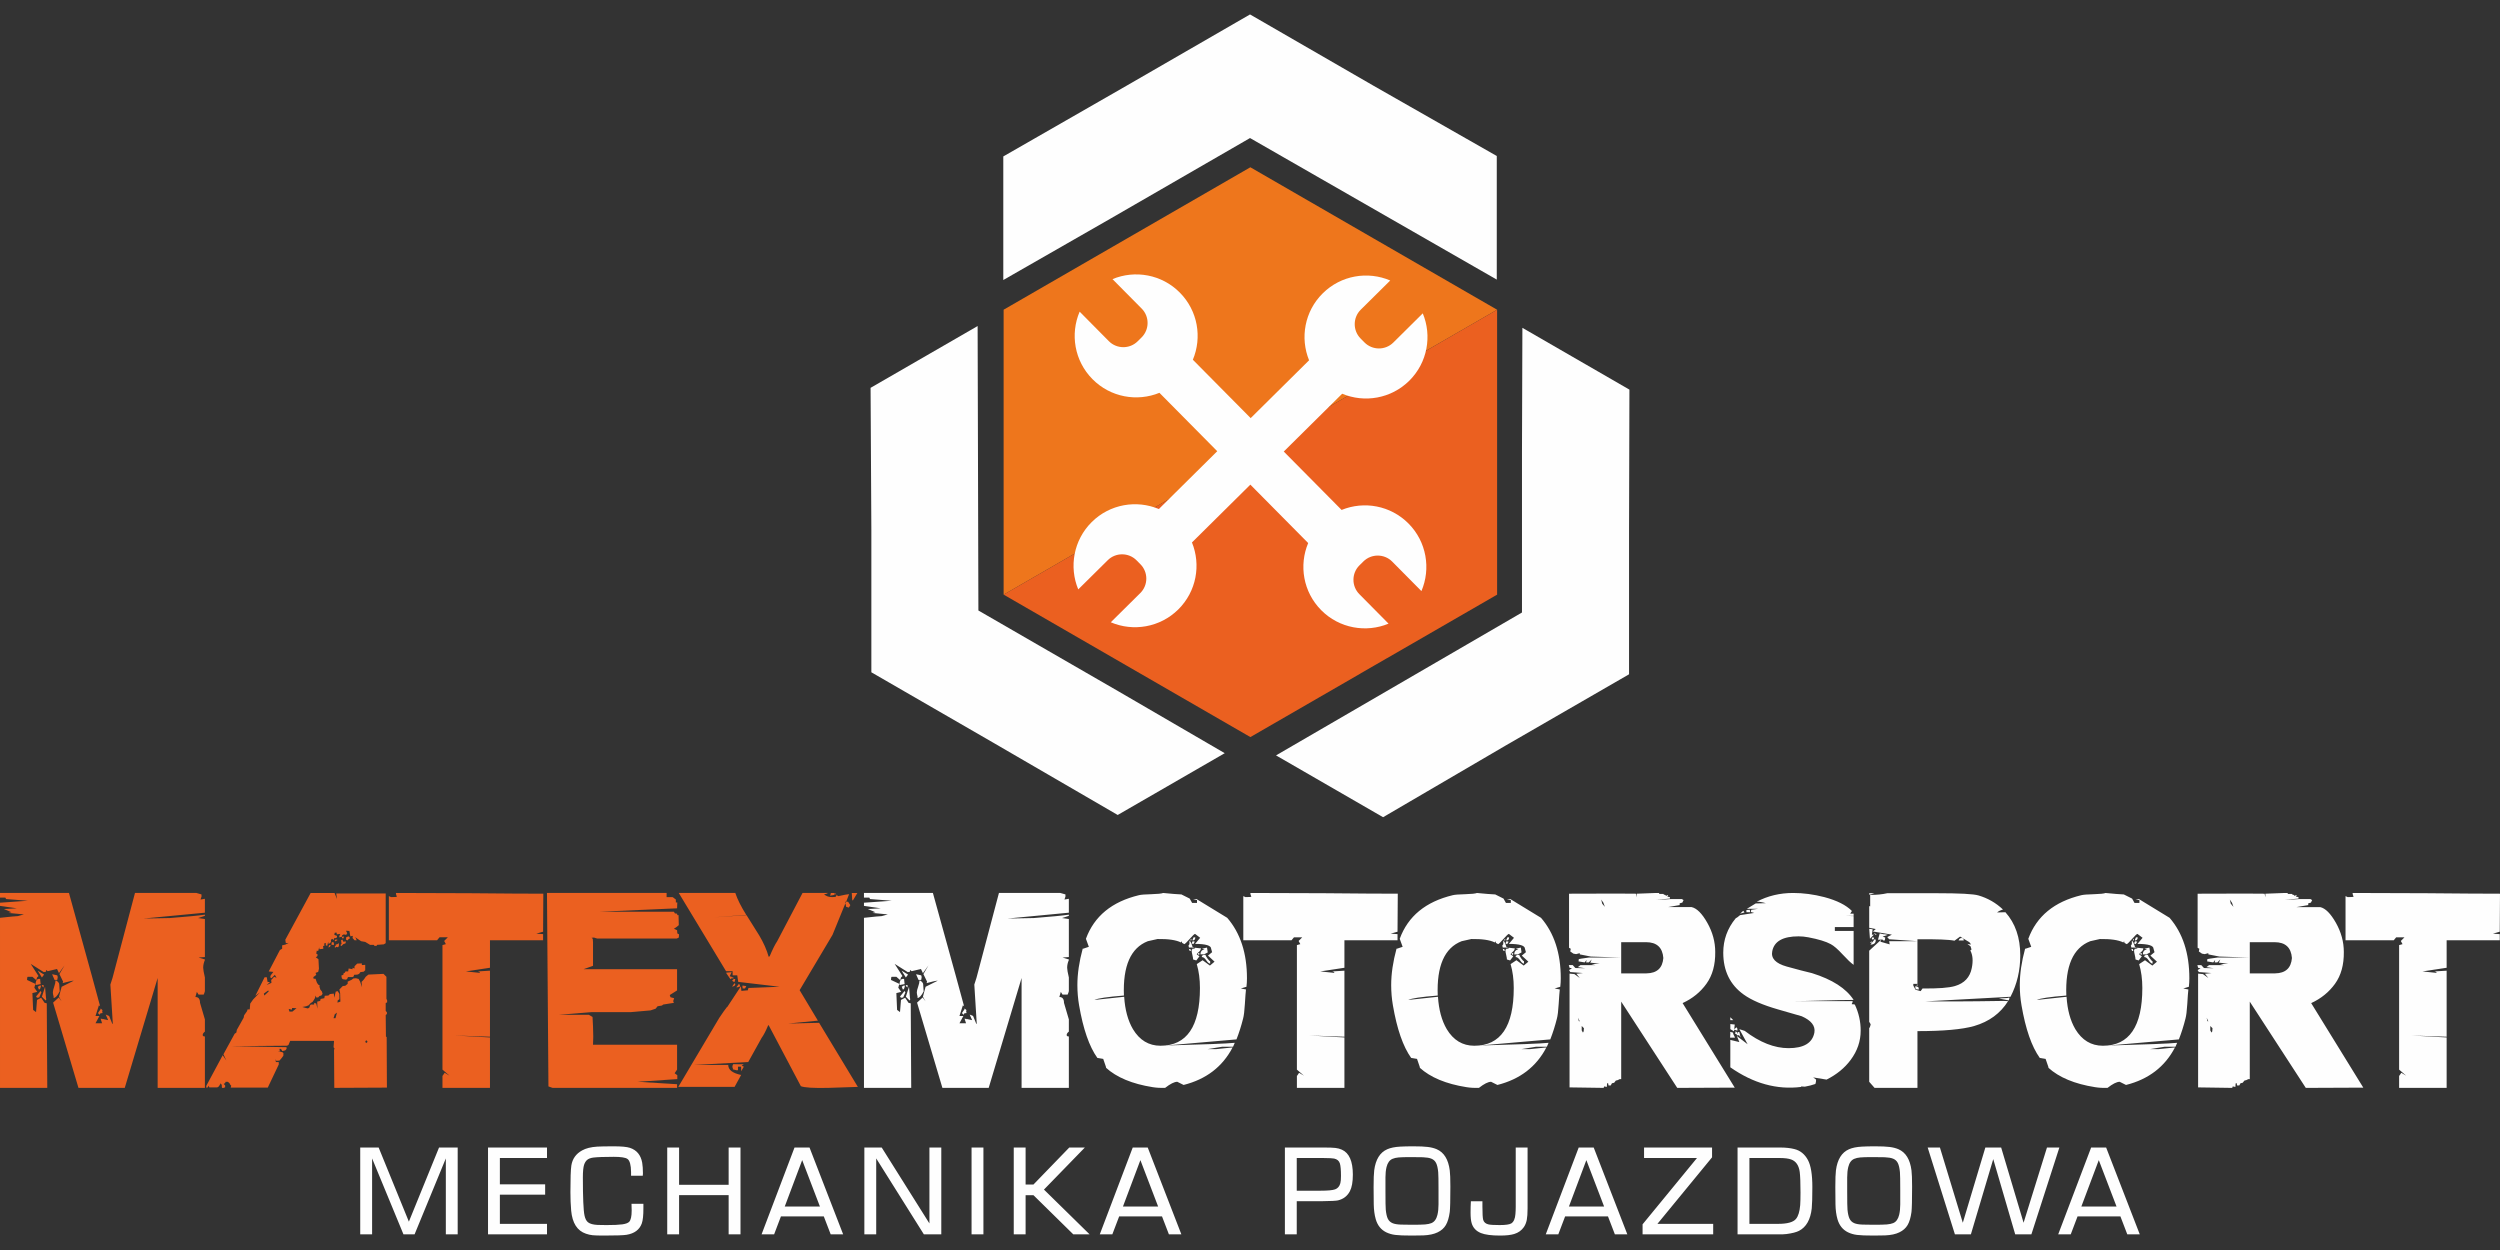
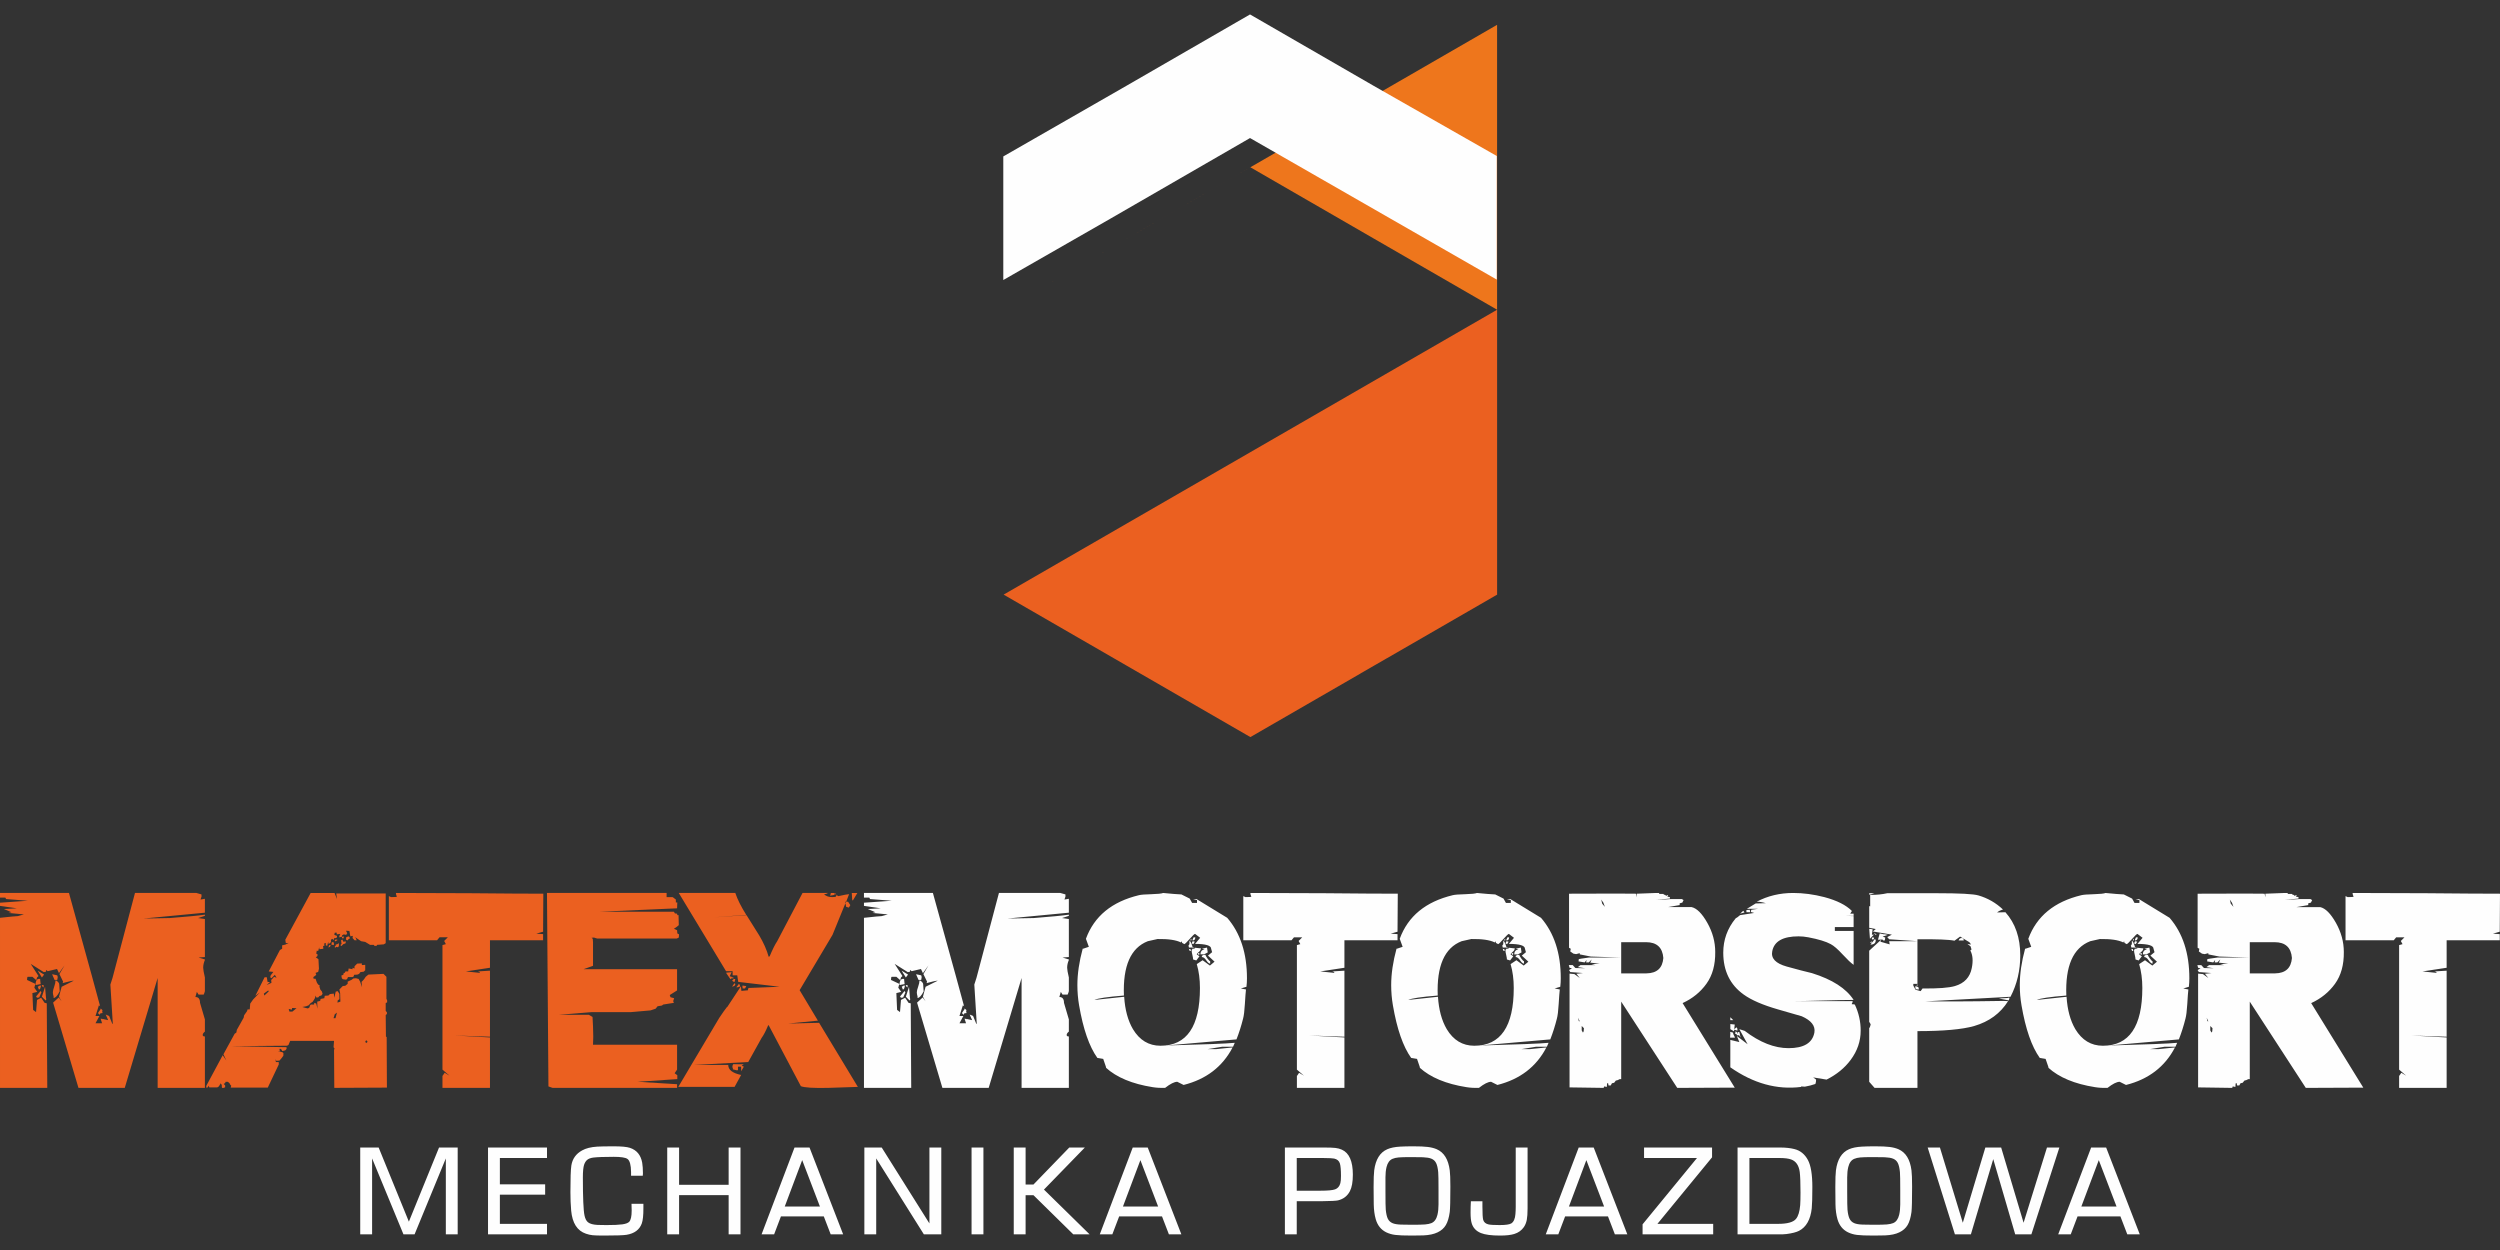
<svg xmlns="http://www.w3.org/2000/svg" xml:space="preserve" width="1200px" height="600px" style="shape-rendering:geometricPrecision; text-rendering:geometricPrecision; image-rendering:optimizeQuality; fill-rule:evenodd; clip-rule:evenodd" viewBox="0 0 1200 600">
  <rect x="0" y="0" width="1200" height="600" fill="#333333" stroke="none" />
  <defs>
    <style type="text/css">       .fil5 {fill:#FEFEFE}    .fil2 {fill:#FEFEFE}    .fil3 {fill:#EE761C}    .fil4 {fill:#EB6020}    .fil0 {fill:#FEFEFE;fill-rule:nonzero}    .fil1 {fill:#EB6020;fill-rule:nonzero}     </style>
  </defs>
  <g id="Warstwa_x0020_1">
    <g id="_1754492991632">
      <path class="fil0" d="M513.05 431.42l-2.11 0.36 0.47 -1.41 0 -1.05 -2.45 -0.7 -29.47 0 -10.77 40.7c-0.07,0.15 -0.42,1.24 -1.05,3.27l1.17 18.83 -0.23 0 -1.52 -3.74 -1.64 -0.7 1.17 2.69 -2.69 -0.59 0 0.35 -0.12 -0.35 -0.82 -0.12 0.71 2.22 -3.16 0 1.87 -3.5 -1.87 0 1.64 -5.15 0.58 0.47c-0.23,-0.94 -1.56,-5.81 -3.98,-14.62l-10.99 -39.76 -33.09 0 0 2.22 2.57 0 0.35 0.7 10.41 0.82 -13.33 0.94 0 1.52 8.06 1.17 -6.19 0.35 3.62 1.52 -1.4 0.35 7.37 0.7 -2.93 0.82c-0.7,0 -3.55,0.27 -8.53,0.82l0 81.63 22.68 0 -0.23 -40.58 -1.05 -0.24 -1.64 -2.45 -1.99 1.05 -0.47 5.85 -1.4 -1.06 -0.35 -8.07 2.34 -0.58 -1.41 -1.99 0.47 -1.87 -3.97 -1.87c0,-0.94 0.11,-1.44 0.35,-1.52l2.22 0 1.87 1.64 0.35 -1.29 0.7 -0.7 -3.74 -5.85 6.32 3.98 1.05 -0.24 0 -0.82 0.82 0.59 4.44 -1.05 0.94 1.99 2.69 -3.75 -2.46 4.21 1.76 3.63 -0.24 0.7c2.81,-0.78 4.6,-1.17 5.38,-1.17l-5.85 2.92 -1.28 4.8 1.28 2.22 -1.4 -1.87 -2.69 2.46 12.16 40.93 22.22 0 15.79 -52.75 0 52.75 22.69 0 0 -24.68c-0.7,0 -1.05,-0.23 -1.05,-0.7 0,-0.55 0.35,-1.09 1.05,-1.64l0 -5.84 -2.34 -7.96c0,-1.87 -0.74,-2.8 -2.22,-2.8l0.7 -2.46 0.82 1.29 2.45 0c0.24,-0.47 0.43,-1.02 0.59,-1.64l0 -6.55c-0.55,-2.34 -0.82,-3.9 -0.82,-4.68 0,-1.25 0.27,-2.49 0.82,-3.74l0 -0.24 -3.04 -0.93 3.04 -0.23 0 -18.25 -3.28 -0.47 3.28 -1.05 0 -0.58c-3.12,0.46 -8.73,1.01 -16.84,1.63l-12.63 0.24 29.47 -2.81 0 -6.67zm-72.63 47.6c0.86,0 1.84,-1.05 2.93,-3.15 -0.08,-1.02 -0.16,-2.19 -0.24,-3.51 0,-0.31 -0.21,-0.68 -0.64,-1.11 -0.43,-0.43 -0.8,-0.65 -1.11,-0.65 0,0.78 -0.22,1.78 -0.64,2.99 -0.43,1.2 -0.65,2.12 -0.65,2.74 0,0.55 0.12,1.21 0.35,1.99l0 0.7zm22.11 8.07l0.35 -0.7 1.05 -0.12 -0.23 -1.17 0.35 -0.11 -1.06 -0.94 0 0.35 -1.28 1.87 0.82 0.82zm-20.35 -16.72l0.23 -1.4 -0.23 -0.82 -2.22 -0.47 -0.24 0 1.17 2.69 1.29 0zm-10.41 2.46l2.45 -0.47 -0.23 -1.99 0 -0.47c-1.48,-0.31 -2.22,0.66 -2.22,2.93zm3.86 0l-0.7 0 0 0.11 -0.24 0.24 0.94 0.81 0 -1.16zm1.17 7.25l0.12 -0.59 -0.12 -0.23 -0.47 -5.62 -1.52 4.8 1.75 1.75 0.24 -0.11zm-0.94 -12.28l-3.04 -1.88 0.12 0.24 1.87 3.04 1.05 -1.4zm-2.57 7.13l0.58 -0.12 0.47 -1.28 -0.23 -0.47 0.11 -0.23 -1.4 0.81 0.35 0.82 0.12 0.47zm-0.82 3.98l1.05 -0.12 1.06 -2.46 -0.24 -0.46 -0.23 -0.12 -2.11 2.57 0.47 0.59zm138.23 -23.39l0.35 0.93 0.59 0 -0.23 -0.93 -0.71 0zm-0.11 0l0.11 0 -0.11 -0.24 0 0.24zm4.32 1.98l0.24 0.71 0.47 0.11 0.11 -0.82 -0.82 0zm-1.17 -7.6l-0.81 0 -0.47 1.06 0 0.46c0.86,0 1.28,-0.5 1.28,-1.52zm-1.87 0.71l-0.11 0.11 -0.24 0.12 -0.11 0.58 0.46 0 0 -0.81zm1.64 1.4l-1.05 -0.24 -0.47 1.06 0.82 0.35 0.7 -1.17zm6.2 5.14l-0.35 -2.33 -2.46 0.58 1.29 0.23c-1.33,0.32 -1.99,1.13 -1.99,2.46l1.75 0 1.76 -0.94zm-3.74 -1.98l-2.23 -0.24c-0.07,0.24 -0.38,0.39 -0.93,0.47 -0.55,0.08 -0.82,0.39 -0.82,0.93 0,0.4 0.12,1.08 0.35,2.05 0.23,0.98 0.35,1.7 0.35,2.16l1.52 0.47 1.52 -1.99 -1.28 -0.93c0,-0.23 0.33,-0.62 0.99,-1.17 0.66,-0.55 0.99,-1.13 0.99,-1.75l-0.46 0zm1.75 3.15l-0.82 0.47 0 0.59c0.7,0 1.41,0.52 2.11,1.58 0.7,1.05 1.32,1.57 1.87,1.57l0 -1.17c-0.23,0 -0.66,-0.42 -1.29,-1.28 -0.62,-0.86 -0.93,-1.44 -0.93,-1.76l-0.94 0zm11.35 -17.77l-14.74 -9.01 -1.64 0.24 1.87 0.23 0 1.4 -2.34 0 -1.17 -2.1 -3.97 -1.99c-1.95,-0.08 -4.87,-0.31 -8.77,-0.7 -0.78,0.31 -2.61,0.5 -5.5,0.58 -3.12,0.08 -5.15,0.24 -6.08,0.47 -13.02,3.12 -21.52,10.1 -25.49,20.94l1.4 3.85 -2.81 0.94 -0.12 -0.12c-1.71,6.32 -2.57,12.17 -2.57,17.55 0,3.27 0.27,6.51 0.82,9.7 1.95,11.38 4.87,19.8 8.77,25.26l2.81 0.47 1.4 4.09 -0.12 0.12c5.15,4.68 12.63,7.8 22.46,9.36 1.95,0.31 3.94,0.42 5.96,0.35 2.5,-1.95 4.45,-2.93 5.85,-2.93l3.04 1.52c10.84,-2.73 18.67,-8.73 23.51,-18.01l-7.95 0.82 -4.1 0 7.14 -1.17 5.14 0c0.31,-0.62 0.59,-1.24 0.82,-1.87 -3.98,0.39 -14.93,0.82 -32.86,1.29l33.68 -2.93c1.25,-3.19 2.3,-6.51 3.16,-9.94 0.39,-1.4 0.68,-3.76 0.87,-7.07 0.2,-3.32 0.37,-5.63 0.53,-6.96l-2.46 -0.47 2.69 -0.82c0.16,-1.32 0.24,-2.69 0.24,-4.09 0,-12.01 -3.16,-21.67 -9.47,-29zm-8.31 22.92l-3.51 -2.57 -2.8 1.87c1.01,3.43 1.52,7.25 1.52,11.46 0,18.48 -6.32,27.72 -18.95,27.72 -5.61,0 -10.02,-2.66 -13.21,-7.96 -2.42,-4.13 -3.82,-9.31 -4.21,-15.55l-14.27 1.52c1.56,-0.78 6.27,-1.48 14.15,-2.11 -0.55,-14.19 3.27,-22.88 11.46,-26.08l4.68 -1.05c5.14,-0.08 8.88,0.47 11.23,1.64 0.07,-0.16 0.19,-0.35 0.35,-0.59l0.23 0.82c0.31,0.16 0.66,0.35 1.05,0.59 0.39,-0.16 1.27,-1.02 2.63,-2.57 1.37,-1.56 2.21,-2.35 2.52,-2.35l2.45 1.88 -2.45 2.92c5.14,0 7.72,0.78 7.72,2.34l0.46 1.64 -1.98 1.63 3.15 2.93 -2.22 1.87zm-7.37 -8.54l0.35 0 0 -0.11 -0.35 0.11zm-1.17 0.24l1.17 -0.24 -0.93 -0.11 -0.24 0.35zm-1.28 -3.75l0 1.76 -0.47 0.7 0.23 0.94 1.76 0c0,-0.39 -0.16,-0.92 -0.47,-1.58 -0.31,-0.67 -0.47,-1.04 -0.47,-1.12l-0.58 -0.7zm99.99 -22.45c-7.88,0 -19.65,-0.08 -35.32,-0.23l-35.44 -0.12c0,0.39 0.08,0.78 0.24,1.17l0.23 0.58c0,0.16 -0.93,0.24 -2.8,0.24l-1.06 -0.47 0 21.17 23.16 0 1.17 -1.41 3.97 0 -1.75 1.76 0.82 1.52 -1.64 0.46 0 59.77 3.39 2.92 -2.34 -1.4 -0.93 1.4 -0.12 0 0 5.85 22.81 0 0 -24.21 -16.96 -0.94 16.96 0.59 0 -31.7 -5.85 0.36 0.82 0.23 0.23 0.47 -6.78 -0.7 11.58 -1.76 0 -13.21 25.49 0 0 -2.93 -3.27 -0.23 3.27 -0.94c0,-4.05 0.04,-10.13 0.12,-18.24zm50.4 26.55l0.36 0.93 0.58 0 -0.23 -0.93 -0.71 0zm-0.11 0l0.11 0 -0.11 -0.24 0 0.24zm4.32 1.98l0.24 0.71 0.47 0.11 0.11 -0.82 -0.82 0zm-1.17 -7.6l-0.81 0 -0.47 1.06 0 0.46c0.86,0 1.28,-0.5 1.28,-1.52zm-1.87 0.71l-0.11 0.11 -0.24 0.12 -0.11 0.58 0.46 0 0 -0.81zm1.64 1.4l-1.05 -0.24 -0.47 1.06 0.82 0.35 0.7 -1.17zm6.2 5.14l-0.35 -2.33 -2.46 0.58 1.29 0.23c-1.33,0.32 -1.99,1.13 -1.99,2.46l1.75 0 1.76 -0.94zm-3.74 -1.98l-2.23 -0.24c-0.07,0.24 -0.38,0.39 -0.93,0.47 -0.55,0.08 -0.82,0.39 -0.82,0.93 0,0.4 0.12,1.08 0.35,2.05 0.23,0.98 0.35,1.7 0.35,2.16l1.52 0.47 1.52 -1.99 -1.28 -0.93c0,-0.23 0.33,-0.62 0.99,-1.17 0.66,-0.55 1,-1.13 1,-1.75l-0.47 0zm1.75 3.15l-0.82 0.47 0 0.59c0.7,0 1.41,0.52 2.11,1.58 0.7,1.05 1.32,1.57 1.87,1.57l0 -1.17c-0.23,0 -0.66,-0.42 -1.29,-1.28 -0.62,-0.86 -0.93,-1.44 -0.93,-1.76l-0.94 0zm11.35 -17.77l-14.74 -9.01 -1.64 0.24 1.87 0.23 0 1.4 -2.34 0 -1.16 -2.1 -3.98 -1.99c-1.95,-0.08 -4.87,-0.31 -8.77,-0.7 -0.78,0.31 -2.61,0.5 -5.5,0.58 -3.12,0.08 -5.14,0.24 -6.08,0.47 -13.02,3.12 -21.52,10.1 -25.49,20.94l1.4 3.85 -2.81 0.94 -0.11 -0.12c-1.72,6.32 -2.58,12.17 -2.58,17.55 0,3.27 0.27,6.51 0.82,9.7 1.95,11.38 4.87,19.8 8.77,25.26l2.81 0.47 1.4 4.09 -0.12 0.12c5.15,4.68 12.63,7.8 22.46,9.36 1.95,0.31 3.94,0.42 5.96,0.35 2.5,-1.95 4.45,-2.93 5.85,-2.93l3.04 1.52c10.84,-2.73 18.67,-8.73 23.51,-18.01l-7.95 0.82 -4.1 0 7.14 -1.17 5.14 0c0.31,-0.62 0.59,-1.24 0.82,-1.87 -3.98,0.39 -14.93,0.82 -32.86,1.29l33.68 -2.93c1.25,-3.19 2.3,-6.51 3.16,-9.94 0.39,-1.4 0.68,-3.76 0.87,-7.07 0.2,-3.32 0.37,-5.63 0.53,-6.96l-2.46 -0.47 2.69 -0.82c0.16,-1.32 0.24,-2.69 0.24,-4.09 0,-12.01 -3.16,-21.67 -9.47,-29zm-8.31 22.92l-3.51 -2.57 -2.8 1.87c1.01,3.43 1.52,7.25 1.52,11.46 0,18.48 -6.32,27.72 -18.95,27.72 -5.61,0 -10.02,-2.66 -13.21,-7.96 -2.42,-4.13 -3.82,-9.31 -4.22,-15.55l-14.26 1.52c1.56,-0.78 6.27,-1.48 14.15,-2.11 -0.55,-14.19 3.27,-22.88 11.46,-26.08l4.68 -1.05c5.14,-0.08 8.89,0.47 11.23,1.64 0.07,-0.16 0.19,-0.35 0.35,-0.59l0.23 0.82c0.31,0.16 0.66,0.35 1.05,0.59 0.39,-0.16 1.27,-1.02 2.63,-2.57 1.37,-1.56 2.21,-2.35 2.52,-2.35l2.45 1.88 -2.45 2.92c5.14,0 7.72,0.78 7.72,2.34l0.46 1.64 -1.98 1.63 3.15 2.93 -2.22 1.87zm-7.37 -8.54l0.35 0 0 -0.11 -0.35 0.11zm-1.17 0.24l1.17 -0.24 -0.93 -0.11 -0.24 0.35zm-1.28 -3.75l0 1.76 -0.47 0.7 0.23 0.94 1.76 0c0,-0.39 -0.16,-0.92 -0.47,-1.58 -0.31,-0.67 -0.47,-1.04 -0.47,-1.12l-0.58 -0.7zm86.07 30.06c4.76,-2.18 8.58,-5.28 11.46,-9.3 2.89,-4.01 4.29,-9.1 4.21,-15.26 0,-4.83 -1.26,-9.49 -3.8,-13.98 -2.53,-4.48 -5.05,-6.99 -7.54,-7.54l-11.35 0 5.62 -0.97 0 -0.84 1.28 -0.35 0.59 -1.21 -0.82 -0.49 -5.26 0 -3.63 0.24 -3.39 0.11 6.55 -0.58 0 -0.7 -1.29 -0.24 0.47 -0.46c-0.15,-0.16 -0.29,-0.24 -0.45,-0.24l-0.54 0.35 -0.45 -0.47 -0.57 -0.11 -0.33 -0.35 -1.89 0 -0.23 -0.47 -1.42 0 -9.21 0.35 0 1.75c-0.23,-1.01 -0.35,-1.6 -0.35,-1.75 -1.63,-0.08 -12.35,-0.08 -32.16,0l0 25.96 0.82 0.47 -0.23 1.29 1.52 1.05 1.28 0.23 1.76 -0.47 0 0.59 5.32 1.05 14.56 0.47 -15.5 0 -3.43 0.49 -1.42 0.25 -0.12 1.11 2.93 0.49 0.93 -1.17 -0.23 1.17 1.29 0 1.4 -1.41 -0.7 1.53 4.56 0.46 -3.98 0.26 1.87 0.45 -3.04 0 -4.09 0 -1.29 0.97 3.51 0.55 -4.68 -0.12 -1.28 -1.4 -1.87 0 0.35 1.3 1.17 0.24 -1.41 0.83 0.59 0.96 6.08 0.49 -3.16 0.35 1.64 2.02 -2.57 -1.87 -2.34 -0.23 0 54.61 16.37 0.24 0.23 -0.7 1.29 0.23 0.12 -1.64 0.47 -0.23 0.23 1.17 1.05 0 0.59 -1.06 1.05 -0.23 0.82 -1.05 0.93 -0.23 0.94 -0.47 0.7 0 0 -37.19 26.9 41.4 27.6 -0.12 -25.03 -40.58zm-38.59 -47.72l-0.47 -1.98 1.05 1.52 0.71 1.98 -1.29 -1.52zm-11.23 56.37l-0.35 -1.63 0.82 1.75 -0.47 -0.12zm2.34 4.91l-0.35 0.59 -0.59 -1.05 0 -2.11 1.06 1.05 -0.12 1.52zm30.17 -27.83l-12.16 0 0 -14.97 11.93 0c5.14,0 7.91,2.54 8.3,7.6 -0.39,4.84 -3.08,7.29 -8.07,7.37zm40.23 26.78l1.76 1.05 0.12 -0.81 1.51 0.46 0 -0.93 -0.23 -0.35 -0.12 -0.35 -1.16 0.93 0.23 -2.22 -2.11 -0.23 0 2.45zm2.23 4.1c0,-0.16 -0.16,-0.51 -0.47,-1.06 -0.31,-0.54 -0.47,-1.01 -0.47,-1.4l-1.4 -0.35 0.11 0.58 -0.11 2.23 2.34 0zm3.97 -60.93c-0.47,0.38 -0.97,0.85 -1.52,1.4l2.11 -0.59 -0.59 -0.81zm3.28 0.7l-0.12 -1.17 -1.64 0.11 0 1.06 1.76 0zm-9.48 51.81l1.41 0 -1.41 -1.41 0 1.41zm59.76 -7.49l-0.58 -0.12c-0.62,0 -0.94,-0.03 -0.94,-0.11l0.24 -0.47c0.15,-0.31 0.23,-0.63 0.23,-0.94l-28.88 0c3.27,0 8.16,-0.09 14.67,-0.29 6.51,-0.19 11.4,-0.29 14.68,-0.29 -3.59,-5.54 -10.25,-9.82 -20,-12.86 -2.73,-0.63 -6.76,-1.68 -12.1,-3.16 -5.34,-1.49 -7.66,-3.94 -6.96,-7.37 0.93,-4.76 5.14,-7.13 12.63,-7.13 1.48,0 3.04,0.15 4.68,0.46 4.91,0.94 8.49,2.03 10.76,3.28 1.48,0.78 3.37,2.41 5.67,4.91 2.3,2.49 4.07,4.17 5.32,5.03l0 -16.26 -5.03 0 -3.98 0 0 -1.87 9.01 0 0 -5.26 -3.98 -0.12 3.98 0 0 -1.05 -1.64 0 0.82 -1.29c-2.73,-2.8 -7.13,-5.03 -13.22,-6.66 -5.14,-1.33 -10.13,-1.99 -14.96,-1.99 -6.4,0 -12.25,1.4 -17.55,4.21 0.94,-0.08 2.42,0.15 4.45,0.7l-4.91 0.12c-0.94,0.62 -2.34,1.48 -4.21,2.57l5.38 0 -3.28 0.47 -0.23 1.05 1.63 0.47 -6.78 1.05c-1.01,0.86 -1.71,1.37 -2.1,1.52 -3.98,4.83 -5.97,10.33 -5.97,16.49 0,8.73 3.28,15.44 9.83,20.12 3.66,2.65 9.16,5.02 16.49,7.13l11.34 3.27c4.6,2.03 6.63,4.64 6.08,7.84 -0.94,4.99 -5.07,7.48 -12.4,7.48 -6.78,0 -13.8,-2.76 -21.05,-8.3l-2.57 -0.82 3.98 7.25 -5.15 -3.97 1.17 2.92 -4.33 -1.05 0 13.16c11.07,7.75 22.42,10.89 34.03,9.41l-0.11 -0.23c0.54,0 1.17,0.03 1.87,0.11 1.79,-0.31 3.47,-0.74 5.03,-1.29 0.23,-0.54 0.35,-1.24 0.35,-2.1l-1.4 -1.05 6.43 1.05c4.83,-2.42 8.69,-5.57 11.58,-9.47 3.19,-4.29 4.79,-8.97 4.79,-14.04 0,-4.36 -0.93,-8.53 -2.81,-12.51zm-56.6 13.57l0 -0.35 -0.7 -0.36 0 0.12 -0.12 1.17 0.59 0 0.23 0.59 1.05 0 0.71 1.17 -0.59 -2.69 -0.58 0 -0.24 0.11 0.24 0.82 -0.47 -0.58 0.23 -0.24 0 -0.11 -0.35 0.35zm128.88 -57.89l-3.98 0.11c0.55,-0.54 1.48,-1.01 2.81,-1.4 -3.35,-3.19 -7.29,-5.46 -11.81,-6.78 -2.42,-0.7 -9.05,-1.05 -19.89,-1.05l-23.85 0c-2.34,0.54 -5.07,0.81 -8.19,0.81l0 5.5 -0.47 -0.12 0 10.41 3.16 0.59 -1.4 1.17 9.12 1.52 -2.22 1.17 0.93 1.05 13.57 0.93 0 -0.93c9.35,-0.08 15.28,0.15 17.77,0.7l2.7 -1.99 4.44 2.69 0.82 1.05 -0.59 0 -1.17 -0.23 1.52 1.17 0.47 1.52 -0.58 0.47c1.17,2.18 1.4,4.99 0.7,8.42 -0.86,4.44 -3.55,7.33 -8.07,8.65 -2.89,0.86 -8.07,1.25 -15.56,1.17l-0.93 1.29 -2.46 -0.7 -1.05 -1.99 0 -0.82 1.99 0 0 -20.47 -13.57 0 0.24 1.52 -4.45 -1.28 0.35 -0.94 -5.73 5.26 0 34.39 0.24 0 0.47 1.05 -0.47 1.52 -0.24 0 0 25.96 2.58 2.93 20.58 0 0 -27.25c12.47,0 21.56,-0.82 27.25,-2.46 7.17,-2.1 12.59,-6.08 16.25,-11.93l-2.22 -0.11c-9.51,0.15 -16.6,0.23 -21.28,0.23l-16.26 0 40.93 -2.22c3.12,-6.01 4.68,-12.63 4.68,-19.88 0,-8.5 -2.38,-15.4 -7.13,-20.7zm-63.74 8.18l-1.64 -0.23 0.35 4.8 1.88 -1.99 -0.94 0c0,-0.32 0.06,-0.73 0.17,-1.23 0.12,-0.51 0.18,-0.92 0.18,-1.23l0 -0.12zm1.52 5.15l-0.35 -0.35 0 -0.23 -2.22 2.8c1.71,0 2.57,-0.74 2.57,-2.22zm63.39 27.83l-4.33 0.24 4.79 0.93 0.35 -1.28 -0.81 0 0 0.11zm-62.92 -30.4l-1.17 -0.82 -0.12 0 0.59 0.82 0.7 0zm-3.63 -19.88l0 0.7c0.78,-0.16 1.6,-0.39 2.46,-0.7l-2.46 0zm22.11 44.9c0,0.7 0.15,1.09 0.46,1.17 0.08,0.08 0.51,0.12 1.29,0.12l-0.23 -1.05 -0.47 -0.24c-0.31,-0.15 -0.66,-0.23 -1.05,-0.23l0 0.23zm-13.22 -24.91l-1.52 -0.35 -0.12 0.12 -2.22 -0.47 -0.82 3.04 2.11 -0.11 0.7 0.58 0.47 -0.23 0.23 -1.29 -1.28 -0.47 2.57 -0.82 -0.12 0zm13.8 24.1l0.47 0.46 0 -0.82 -0.47 0.36zm20.23 -21.41l2.46 0c0,-0.78 -0.35,-1.17 -1.05,-1.17 -0.7,0 -1.17,0.39 -1.41,1.17zm-41.75 0.35l-0.7 0.71 0.59 0.23 0.11 -0.7 0 -0.24zm0.12 -0.93c0.15,0.08 0.31,0.12 0.47,0.12 0.39,0 0.58,-0.32 0.58,-0.94l-1.05 0 0 0.82zm124.55 4.68l0.35 0.93 0.59 0 -0.24 -0.93 -0.7 0zm-0.12 0l0.12 0 -0.12 -0.24 0 0.24zm4.33 1.98l0.23 0.71 0.47 0.11 0.12 -0.82 -0.82 0zm-1.17 -7.6l-0.82 0 -0.47 1.06 0 0.46c0.86,0 1.29,-0.5 1.29,-1.52zm-1.87 0.71l-0.12 0.11 -0.23 0.12 -0.12 0.58 0.47 0 0 -0.81zm1.64 1.4l-1.06 -0.24 -0.46 1.06 0.81 0.35 0.71 -1.17zm6.19 5.14l-0.35 -2.33 -2.45 0.58 1.28 0.23c-1.32,0.32 -1.98,1.13 -1.98,2.46l1.75 0 1.75 -0.94zm-3.74 -1.98l-2.22 -0.24c-0.08,0.24 -0.39,0.39 -0.94,0.47 -0.54,0.08 -0.81,0.39 -0.81,0.93 0,0.4 0.11,1.08 0.35,2.05 0.23,0.98 0.35,1.7 0.35,2.16l1.52 0.47 1.52 -1.99 -1.29 -0.93c0,-0.23 0.33,-0.62 1,-1.17 0.66,-0.55 0.99,-1.13 0.99,-1.75l-0.47 0zm1.76 3.15l-0.82 0.47 0 0.59c0.7,0 1.4,0.52 2.1,1.58 0.7,1.05 1.33,1.57 1.87,1.57l0 -1.17c-0.23,0 -0.66,-0.42 -1.28,-1.28 -0.63,-0.86 -0.94,-1.44 -0.94,-1.76l-0.93 0zm11.34 -17.77l-14.74 -9.01 -1.63 0.24 1.87 0.23 0 1.4 -2.34 0 -1.17 -2.1 -3.98 -1.99c-1.94,-0.08 -4.87,-0.31 -8.77,-0.7 -0.78,0.31 -2.61,0.5 -5.49,0.58 -3.12,0.08 -5.15,0.24 -6.09,0.47 -13.01,3.12 -21.51,10.1 -25.49,20.94l1.4 3.85 -2.8 0.94 -0.12 -0.12c-1.72,6.32 -2.57,12.17 -2.57,17.55 0,3.27 0.27,6.51 0.82,9.7 1.95,11.38 4.87,19.8 8.77,25.26l2.8 0.47 1.41 4.09 -0.12 0.12c5.15,4.68 12.63,7.8 22.45,9.36 1.95,0.31 3.94,0.42 5.97,0.35 2.49,-1.95 4.44,-2.93 5.85,-2.93l3.04 1.52c10.83,-2.73 18.67,-8.73 23.5,-18.01l-7.95 0.82 -4.09 0 7.13 -1.17 5.15 0c0.31,-0.62 0.58,-1.24 0.81,-1.87 -3.97,0.39 -14.92,0.82 -32.86,1.29l33.68 -2.93c1.25,-3.19 2.3,-6.51 3.16,-9.94 0.39,-1.4 0.68,-3.76 0.88,-7.07 0.19,-3.32 0.37,-5.63 0.52,-6.96l-2.45 -0.47 2.69 -0.82c0.15,-1.32 0.23,-2.69 0.23,-4.09 0,-12.01 -3.15,-21.67 -9.47,-29zm-8.3 22.92l-3.51 -2.57 -2.81 1.87c1.02,3.43 1.52,7.25 1.52,11.46 0,18.48 -6.31,27.72 -18.94,27.72 -5.62,0 -10.02,-2.66 -13.22,-7.96 -2.42,-4.13 -3.82,-9.31 -4.21,-15.55l-14.27 1.52c1.56,-0.78 6.28,-1.48 14.16,-2.11 -0.55,-14.19 3.27,-22.88 11.46,-26.08l4.67 -1.05c5.15,-0.08 8.89,0.47 11.23,1.64 0.08,-0.16 0.19,-0.35 0.35,-0.59l0.23 0.82c0.32,0.16 0.67,0.35 1.06,0.59 0.39,-0.16 1.26,-1.02 2.63,-2.57 1.36,-1.56 2.2,-2.35 2.51,-2.35l2.46 1.88 -2.46 2.92c5.15,0 7.72,0.78 7.72,2.34l0.47 1.64 -1.99 1.63 3.16 2.93 -2.22 1.87zm-7.37 -8.54l0.35 0 0 -0.11 -0.35 0.11zm-1.17 0.24l1.17 -0.24 -0.94 -0.11 -0.23 0.35zm-1.29 -3.75l0 1.76 -0.47 0.7 0.24 0.94 1.75 0c0,-0.39 -0.15,-0.92 -0.46,-1.58 -0.32,-0.67 -0.47,-1.04 -0.47,-1.12l-0.59 -0.7zm86.08 30.06c4.75,-2.18 8.57,-5.28 11.46,-9.3 2.88,-4.01 4.29,-9.1 4.21,-15.26 0,-4.83 -1.27,-9.49 -3.8,-13.98 -2.54,-4.48 -5.05,-6.99 -7.55,-7.54l-11.34 0 5.61 -0.97 0 -0.84 1.29 -0.35 0.58 -1.21 -0.81 -0.49 -5.27 0 -3.62 0.24 -3.39 0.11 6.55 -0.58 0 -0.7 -1.29 -0.24 0.47 -0.46c-0.16,-0.16 -0.29,-0.24 -0.45,-0.24l-0.55 0.35 -0.45 -0.47 -0.56 -0.11 -0.33 -0.35 -1.89 0 -0.24 -0.47 -1.42 0 -9.2 0.35 0 1.75c-0.23,-1.01 -0.35,-1.6 -0.35,-1.75 -1.64,-0.08 -12.36,-0.08 -32.16,0l0 25.96 0.82 0.47 -0.24 1.29 1.52 1.05 1.29 0.23 1.75 -0.47 0 0.59 5.33 1.05 14.56 0.47 -15.5 0 -3.43 0.49 -1.42 0.25 -0.12 1.11 2.92 0.49 0.94 -1.17 -0.23 1.17 1.28 0 1.41 -1.41 -0.71 1.53 4.56 0.46 -3.97 0.26 1.87 0.45 -3.04 0 -4.09 0 -1.29 0.97 3.51 0.55 -4.68 -0.12 -1.29 -1.4 -1.87 0 0.35 1.3 1.17 0.24 -1.4 0.83 0.58 0.96 6.08 0.49 -3.15 0.35 1.63 2.02 -2.57 -1.87 -2.34 -0.23 0 54.61 16.38 0.24 0.23 -0.7 1.29 0.23 0.11 -1.64 0.47 -0.23 0.23 1.17 1.06 0 0.58 -1.06 1.05 -0.23 0.82 -1.05 0.94 -0.23 0.93 -0.47 0.71 0 0 -37.19 26.89 41.4 27.6 -0.12 -25.02 -40.58zm-38.6 -47.72l-0.46 -1.98 1.05 1.52 0.7 1.98 -1.29 -1.52zm-11.22 56.37l-0.35 -1.63 0.81 1.75 -0.46 -0.12zm2.34 4.91l-0.36 0.59 -0.58 -1.05 0 -2.11 1.05 1.05 -0.11 1.52zm30.17 -27.83l-12.16 0 0 -14.97 11.92 0c5.15,0 7.92,2.54 8.31,7.6 -0.39,4.84 -3.08,7.29 -8.07,7.37zm107.94 -38.24c-7.87,0 -19.65,-0.08 -35.32,-0.23l-35.43 -0.12c0,0.39 0.08,0.78 0.23,1.17l0.24 0.58c0,0.16 -0.94,0.24 -2.81,0.24l-1.05 -0.47 0 21.17 23.15 0 1.17 -1.41 3.98 0 -1.76 1.76 0.82 1.52 -1.64 0.46 0 59.77 3.4 2.92 -2.34 -1.4 -0.94 1.4 -0.12 0 0 5.85 22.81 0 0 -24.21 -16.96 -0.94 16.96 0.59 0 -31.7 -5.85 0.36 0.82 0.23 0.23 0.47 -6.78 -0.7 11.58 -1.76 0 -13.21 25.49 0 0 -2.93 -3.27 -0.23 3.27 -0.94c0,-4.05 0.04,-10.13 0.12,-18.24z" />
      <path class="fil0" d="M219.69 550.81l0 41.67 -5.69 0 0 -36.44 -15 36.44 -5.34 0 -15.05 -36.44 0 36.44 -5.7 0 0 -41.67 8.84 0 14.51 35.58 14.48 -35.58 8.95 0zm20.25 5.04l0 12.62 21.73 0 0 4.97 -21.73 0 0 14.01 22.62 0 0 5.03 -28.31 0 0 -41.67 28.31 0 0 5.04 -22.62 0zm63.19 21.99l5.7 0c0,1.05 0,1.74 0,2.07 0.02,3.44 -0.25,5.9 -0.78,7.37 -1.1,3 -3.54,4.81 -7.33,5.43 -1.42,0.23 -4.99,0.36 -10.72,0.36 -2.57,0 -4.4,-0.05 -5.5,-0.16 -1.09,-0.11 -2.18,-0.35 -3.24,-0.73 -4.19,-1.4 -6.55,-5.1 -7.1,-11.08 -0.24,-2.76 -0.36,-5.72 -0.36,-8.88 0,-6.48 0.14,-10.74 0.44,-12.76 0.51,-3.23 2.23,-5.65 5.18,-7.27 1.81,-1.02 4.22,-1.62 7.23,-1.81 1.47,-0.1 4.15,-0.15 8.02,-0.15 3.66,0 6.21,0.25 7.66,0.72 3.28,1.07 5.25,3.44 5.92,7.13 0.23,1.36 0.36,3.06 0.36,5.13 0,0.24 -0.03,0.62 -0.08,1.14l-5.62 0c0,-0.92 0,-1.53 0,-1.81 -0.04,-3.38 -0.62,-5.46 -1.71,-6.24 -0.95,-0.69 -3.15,-1.03 -6.59,-1.03 -4.56,0 -7.85,0.12 -9.84,0.36 -1.23,0.17 -2.19,0.52 -2.87,1.06 -0.67,0.53 -1.19,1.35 -1.55,2.44 -0.37,1.18 -0.57,3.17 -0.57,5.93 0,9.79 0.26,15.91 0.78,18.33 0.32,1.58 0.89,2.68 1.71,3.32 0.95,0.74 2.5,1.15 4.63,1.25 1.31,0.05 2.71,0.07 4.21,0.07 3.44,0 5.95,-0.11 7.56,-0.34 1.61,-0.22 2.7,-0.62 3.3,-1.19 0.82,-0.8 1.24,-2.63 1.24,-5.45 0,-0.92 -0.03,-2 -0.08,-3.21zm52.31 -27.03l0 41.67 -5.69 0 0 -18.82 -23.79 0 0 18.82 -5.69 0 0 -41.67 5.69 0 0 17.88 23.79 0 0 -17.88 5.69 0zm39.98 33.06l-20.57 0 -3.27 8.61 -6.02 0 15.81 -41.67 7.2 0 16.14 41.67 -5.98 0 -3.31 -8.61zm-1.86 -4.74l-8.51 -22.27 -8.37 22.27 16.88 0zm58.26 -28.32l0 41.67 -8.37 0 -22.87 -36.44 0 36.44 -5.69 0 0 -41.67 8.33 0 22.9 36.44 0 -36.44 5.7 0zm20.22 0l0 41.67 -5.69 0 0 -41.67 5.69 0zm20.25 0l0 17.75 3.78 0 17.18 -17.75 7.48 0 -19.63 20.19 21.9 21.48 -7.83 0 -19.1 -18.78 -3.78 0 0 18.78 -5.69 0 0 -41.67 5.69 0zm65.47 33.06l-20.56 0 -3.28 8.61 -6.02 0 15.81 -41.67 7.2 0 16.14 41.67 -5.98 0 -3.31 -8.61zm-1.86 -4.74l-8.51 -22.27 -8.37 22.27 16.88 0zm60.85 13.35l0 -41.67 18.62 0c2.65,0 4.53,0.07 5.65,0.2 1.11,0.13 2.14,0.41 3.09,0.84 3.5,1.57 5.26,5.56 5.26,11.97 0,3.51 -0.48,6.18 -1.43,7.98 -1.22,2.31 -3.12,3.76 -5.69,4.38 -0.9,0.21 -3.42,0.35 -7.54,0.39l-12.27 0 0 15.91 -5.69 0zm5.69 -20.94l11.38 0c3.48,0 5.83,-0.22 7.03,-0.65 1.29,-0.47 2.13,-1.47 2.53,-3 0.2,-0.75 0.29,-1.9 0.29,-3.43 0,-2.88 -0.18,-4.89 -0.53,-6.03 -0.4,-1.24 -1.33,-2.02 -2.76,-2.32 -0.62,-0.15 -2.32,-0.24 -5.12,-0.26l-12.82 0 0 15.69zm55.84 -21.31c3.11,0 5.47,0.1 7.09,0.31 1.61,0.2 3.03,0.56 4.24,1.08 3.52,1.52 5.61,4.92 6.28,10.2 0.19,1.42 0.29,4.01 0.29,7.77 0,6.42 -0.1,10.46 -0.29,12.13 -0.37,2.71 -0.99,4.81 -1.88,6.31 -0.88,1.51 -2.21,2.66 -3.96,3.5 -1.76,0.86 -4.04,1.34 -6.85,1.46 -1.45,0.05 -3.27,0.08 -5.48,0.08 -3.74,0 -6.39,-0.1 -7.97,-0.31 -1.58,-0.19 -3.04,-0.62 -4.37,-1.26 -2.49,-1.23 -4.17,-3.32 -5.02,-6.28 -0.59,-2.04 -0.91,-4.45 -0.96,-7.22 -0.05,-1.82 -0.07,-4.54 -0.07,-8.2 0,-3.86 0.1,-6.52 0.29,-8.02 0.67,-5.22 2.76,-8.62 6.28,-10.15 1.56,-0.69 3.62,-1.11 6.16,-1.25 1.64,-0.1 3.71,-0.15 6.22,-0.15zm-1.11 5.18c-2.72,0 -4.67,0.05 -5.84,0.16 -1.17,0.11 -2.14,0.33 -2.92,0.67 -1.42,0.6 -2.38,1.91 -2.88,3.97 -0.34,1.42 -0.51,3.08 -0.51,4.99l0 6.46c0,5.06 0.05,8.05 0.15,9.01 0.19,1.92 0.52,3.38 1,4.36 0.49,0.97 1.25,1.68 2.27,2.1 0.9,0.39 2.22,0.61 3.95,0.68 1.37,0.05 3.17,0.08 5.38,0.08 2.94,0 5.04,-0.05 6.3,-0.16 1.26,-0.11 2.26,-0.32 3.02,-0.64 1.43,-0.59 2.39,-1.92 2.89,-4 0.34,-1.44 0.51,-3.11 0.51,-5l0 -6.45c0,-5.06 -0.05,-8.06 -0.15,-9.02 -0.19,-1.94 -0.52,-3.4 -1.01,-4.36 -0.48,-0.98 -1.24,-1.67 -2.26,-2.09 -0.92,-0.39 -2.29,-0.61 -4.06,-0.69 -1.45,-0.04 -3.4,-0.07 -5.84,-0.07zm56.07 -4.6l0 29.18c0,2.42 -0.14,4.28 -0.39,5.6 -0.27,1.3 -0.73,2.44 -1.39,3.41 -1.14,1.62 -2.69,2.73 -4.63,3.31 -1.62,0.5 -3.87,0.76 -6.76,0.76 -4.19,0 -7.27,-0.41 -9.24,-1.21 -2.32,-0.95 -3.8,-2.54 -4.45,-4.79 -0.34,-1.14 -0.51,-2.83 -0.51,-5.1 0,-1.87 0.05,-3.66 0.15,-5.35l5.54 0c0,1.24 0,2.06 0,2.47 0,3.42 0.13,5.57 0.37,6.45 0.35,1.14 1.19,1.86 2.53,2.17 0.85,0.21 2.64,0.32 5.36,0.32 2.87,0 4.75,-0.27 5.62,-0.81 1.14,-0.75 1.79,-2.22 1.96,-4.43 0.1,-1.1 0.15,-2.26 0.15,-3.53l0 -28.45 5.69 0zm38.59 33.06l-20.57 0 -3.27 8.61 -6.02 0 15.81 -41.67 7.2 0 16.14 41.67 -5.98 0 -3.31 -8.61zm-1.86 -4.74l-8.52 -22.27 -8.36 22.27 16.88 0zm51.82 -28.32l0 4.71 -26.22 31.93 26.76 0 0 5.03 -33.89 0 0 -4.81 26.11 -31.82 -25.4 0 0 -5.04 32.64 0zm12.24 41.67l0 -41.67 20.43 0c2.64,0 4.89,0.25 6.77,0.72 2.87,0.68 5.07,2.46 6.59,5.31 1.4,2.62 2.11,6.94 2.11,12.92 0,4.92 -0.1,8.33 -0.29,10.26 -0.6,5.38 -2.63,8.98 -6.11,10.78 -1.3,0.67 -3.32,1.18 -6.02,1.54 -0.72,0.09 -1.34,0.14 -1.86,0.14l-21.62 0zm5.69 -5.03l13.79 0c4.39,0 7.25,-0.79 8.55,-2.36 1.09,-1.3 1.77,-3.5 2.03,-6.59 0.1,-1.4 0.15,-3.42 0.15,-6.04 0,-4.7 -0.13,-8 -0.37,-9.91 -0.43,-3.18 -1.81,-5.19 -4.16,-6.02 -1.27,-0.45 -3.05,-0.68 -5.3,-0.68l-14.69 0 0 31.6zm60.19 -37.22c3.11,0 5.47,0.1 7.09,0.31 1.62,0.2 3.03,0.56 4.24,1.08 3.52,1.52 5.61,4.92 6.28,10.2 0.19,1.42 0.29,4.01 0.29,7.77 0,6.42 -0.1,10.46 -0.29,12.13 -0.37,2.71 -0.99,4.81 -1.87,6.31 -0.89,1.51 -2.22,2.66 -3.97,3.5 -1.76,0.86 -4.04,1.34 -6.85,1.46 -1.44,0.05 -3.27,0.08 -5.48,0.08 -3.74,0 -6.39,-0.1 -7.97,-0.31 -1.58,-0.19 -3.04,-0.62 -4.36,-1.26 -2.5,-1.23 -4.17,-3.32 -5.03,-6.28 -0.59,-2.04 -0.91,-4.45 -0.96,-7.22 -0.05,-1.82 -0.07,-4.54 -0.07,-8.2 0,-3.86 0.1,-6.52 0.29,-8.02 0.67,-5.22 2.76,-8.62 6.28,-10.15 1.57,-0.69 3.62,-1.11 6.16,-1.25 1.65,-0.1 3.71,-0.15 6.22,-0.15zm-1.11 5.18c-2.72,0 -4.67,0.05 -5.84,0.16 -1.16,0.11 -2.14,0.33 -2.91,0.67 -1.43,0.6 -2.39,1.91 -2.89,3.97 -0.34,1.42 -0.51,3.08 -0.51,4.99l0 6.46c0,5.06 0.05,8.05 0.15,9.01 0.19,1.92 0.52,3.38 1.01,4.36 0.48,0.97 1.24,1.68 2.26,2.1 0.9,0.39 2.22,0.61 3.95,0.68 1.38,0.05 3.18,0.08 5.38,0.08 2.94,0 5.05,-0.05 6.3,-0.16 1.26,-0.11 2.26,-0.32 3.03,-0.64 1.42,-0.59 2.38,-1.92 2.88,-4 0.34,-1.44 0.51,-3.11 0.51,-5l0 -6.45c0,-5.06 -0.05,-8.06 -0.15,-9.02 -0.19,-1.94 -0.52,-3.4 -1.01,-4.36 -0.48,-0.98 -1.24,-1.67 -2.26,-2.09 -0.92,-0.39 -2.29,-0.61 -4.06,-0.69 -1.45,-0.04 -3.39,-0.07 -5.84,-0.07zm89.7 -4.6l-13.43 41.67 -7.77 0 -10.54 -36.11 -10.73 36.11 -7.67 0 -13.07 -41.67 5.88 0 10.98 36.11 10.82 -36.11 7.59 0 10.76 36.11 11.23 -36.11 5.95 0zm29.3 33.06l-20.57 0 -3.27 8.61 -6.02 0 15.81 -41.67 7.2 0 16.14 41.67 -5.99 0 -3.3 -8.61zm-1.86 -4.74l-8.52 -22.27 -8.37 22.27 16.89 0z" />
      <g>
        <path class="fil1" d="M98.35 431.42l-2.1 0.36 0.47 -1.41 0 -1.05 -2.46 -0.7 -29.47 0 -10.76 40.7c-0.08,0.15 -0.43,1.24 -1.05,3.27l1.17 18.83 -0.24 0 -1.52 -3.74 -1.64 -0.7 1.17 2.69 -2.69 -0.59 0 0.35 -0.11 -0.35 -0.82 -0.12 0.7 2.22 -3.16 0 1.87 -3.5 -1.87 0 1.64 -5.15 0.58 0.47c-0.23,-0.94 -1.56,-5.81 -3.97,-14.62l-10.99 -39.76 -33.1 0 0 2.22 2.57 0 0.35 0.7 10.41 0.82 -13.33 0.94 0 1.52 8.07 1.17 -6.2 0.35 3.63 1.52 -1.41 0.35 7.37 0.7 -2.92 0.82c-0.71,0 -3.55,0.27 -8.54,0.82l0 81.63 22.69 0 -0.24 -40.58 -1.05 -0.24 -1.64 -2.45 -1.99 1.05 -0.46 5.85 -1.41 -1.06 -0.35 -8.07 2.34 -0.58 -1.4 -1.99 0.47 -1.87 -3.98 -1.87c0,-0.94 0.12,-1.44 0.35,-1.52l2.22 0 1.87 1.64 0.35 -1.29 0.71 -0.7 -3.75 -5.85 6.32 3.98 1.05 -0.24 0 -0.82 0.82 0.59 4.45 -1.05 0.93 1.99 2.69 -3.75 -2.46 4.21 1.76 3.63 -0.24 0.7c2.81,-0.78 4.6,-1.17 5.38,-1.17l-5.84 2.92 -1.29 4.8 1.29 2.22 -1.41 -1.87 -2.69 2.46 12.17 40.93 22.22 0 15.79 -52.75 0 52.75 22.68 0 0 -24.68c-0.7,0 -1.05,-0.23 -1.05,-0.7 0,-0.55 0.35,-1.09 1.05,-1.64l0 -5.84 -2.34 -7.96c0,-1.87 -0.74,-2.8 -2.22,-2.8l0.7 -2.46 0.82 1.29 2.46 0c0.23,-0.47 0.43,-1.02 0.58,-1.64l0 -6.55c-0.54,-2.34 -0.82,-3.9 -0.82,-4.68 0,-1.25 0.28,-2.49 0.82,-3.74l0 -0.24 -3.04 -0.93 3.04 -0.23 0 -18.25 -3.27 -0.47 3.27 -1.05 0 -0.58c-3.12,0.46 -8.73,1.01 -16.84,1.63l-12.63 0.24 29.47 -2.81 0 -6.67zm-72.62 47.6c0.86,0 1.83,-1.05 2.92,-3.15 -0.08,-1.02 -0.15,-2.19 -0.23,-3.51 0,-0.31 -0.22,-0.68 -0.65,-1.11 -0.43,-0.43 -0.79,-0.65 -1.11,-0.65 0,0.78 -0.21,1.78 -0.64,2.99 -0.43,1.2 -0.64,2.12 -0.64,2.74 0,0.55 0.11,1.21 0.35,1.99l0 0.7zm22.1 8.07l0.35 -0.7 1.05 -0.12 -0.23 -1.17 0.35 -0.11 -1.05 -0.94 0 0.35 -1.29 1.87 0.82 0.82zm-20.35 -16.72l0.24 -1.4 -0.24 -0.82 -2.22 -0.47 -0.23 0 1.16 2.69 1.29 0zm-10.41 2.46l2.46 -0.47 -0.23 -1.99 0 -0.47c-1.49,-0.31 -2.23,0.66 -2.23,2.93zm3.86 0l-0.7 0 0 0.11 -0.23 0.24 0.93 0.81 0 -1.16zm1.17 7.25l0.12 -0.59 -0.12 -0.23 -0.47 -5.62 -1.52 4.8 1.76 1.75 0.23 -0.11zm-0.93 -12.28l-3.04 -1.88 0.11 0.24 1.87 3.04 1.06 -1.4zm-2.58 7.13l0.59 -0.12 0.47 -1.28 -0.24 -0.47 0.12 -0.23 -1.4 0.81 0.35 0.82 0.11 0.47zm-0.82 3.98l1.06 -0.12 1.05 -2.46 -0.23 -0.46 -0.24 -0.12 -2.1 2.57 0.46 0.59zm150.05 -28.3l0 -0.82 -0.59 -0.35 -1.05 0.46 -0.12 1.06 0.71 0.46 0.46 -0.58 0.59 -0.23zm-7.02 4.32l0.7 -0.47 0.71 0.24 0.46 -0.59 0 -1.4 -0.7 0.47 -0.82 0.23 0 0.47 -0.47 0.47 0.12 0.58zm-1.52 -2.69l-0.23 1.17 1.05 0.23 0.23 -0.46 -0.23 -0.94 -0.82 0zm-1.64 2.58l0.71 -0.36 0.46 -0.7 -0.81 -0.12 -0.36 1.18zm4.45 -3.63c-0.23,-0.16 -0.47,-0.23 -0.7,-0.23 -0.16,0 -0.39,0.07 -0.71,0.23l0.12 0.7 0.7 -0.35 0.59 -0.35zm2.45 18.83l1.64 0.23 0.59 -0.58 0.23 -0.7 2.22 0 0.59 -0.35 0.11 -0.71 1.64 -0.11 0.82 -0.35 0.58 -0.82 1.64 -0.24 0.7 -0.7 0 -2.57 -1.63 0.12 0 -0.82 -2.23 0.11 -1.28 1.29 0 1.05 -0.94 -0.35 0 0.7 -1.87 -0.35 -0.23 1.41 -1.29 0 -0.35 0.7 -0.47 0 -0.23 0.93 -0.94 0.35 0.24 1.29 0.46 0.47zm21.29 11.11l0 -0.94 -0.35 -0.82 0 -10.52 -1.4 -1.4 -7.26 0.35 -1.28 1.05 -0.7 1.05 -0.59 0.7 -0.7 0.7 0.23 2.58 -0.93 -2.69 -0.7 -1.29 -1.29 -0.35 -1.29 0.12 -0.7 0.58 -1.99 0.94 0 1.05 -1.17 0.94 -1.17 0.11 -1.63 1.64 0.35 1.75 0.12 4.1 -1.41 0.47 0.12 -1.06 0.82 -0.58 0 -2.57 -0.82 -1.29 -0.94 0.23 -0.7 2.93 -0.23 -1.99 -1.87 0.23 -0.71 0.7 -1.75 0.12 -0.23 1.17 -1.76 0.35 -0.23 0.94 -1.41 0.35 0.12 3.39 -0.58 -2.46 -0.94 -0.35 -0.12 0.82 -1.52 0 -0.46 0.47 -0.24 0.93 -0.7 0.47 -1.05 -0.23 -1.64 -0.47 1.87 -0.35 1.17 -0.47 0.94 -1.05 0.93 -0.58 0.47 -0.71 0.7 -1.17 0.24 -1.17 0.35 0.94 0.93 0 0.59 -0.7 0.93 -0.24 0.59 -0.81 -0.35 -1.17 -0.71 -0.82 -0.46 -1.41 0.11 -0.7 -0.58 -0.23 -0.7 -0.94 -0.7 -1.99 -0.94 0 -0.12 -0.81 0.7 -0.47 0.71 -0.59 -0.35 -0.93 1.28 -0.47 0.35 -1.52 -0.23 -4.56 -1.29 -0.94 0.7 -0.47 0.24 -0.81 -0.7 -0.47 0.23 -1.41 0.7 0.12 0.47 -1.75 0.12 0.93 1.87 -0.23 -0.12 -1.4 0.59 0.11 0 -1.28 0.7 -0.24 0 1.17 0.7 0.24 0.47 -1.99 0.11 1.05 0.82 -0.35 0.47 -0.82 -0.12 -0.7 0.59 -0.58 0.82 0.58 0.11 -0.82 1.06 -0.12 0.35 -0.46 0 -0.59 -1.29 -0.47 0.23 -1.05 0.94 0 0 0.82 0.82 -0.12 0.94 -0.12 -0.36 0.59 -0.23 1.05 1.29 -0.23 0.11 -0.7 0.82 -0.47 1.17 0.23 0.47 -0.81 -0.59 -1.17 1.64 0.11 0.47 2.58 1.17 -0.24 -0.12 1.05 0.94 1.06 1.05 0 -0.7 -1.52 0.7 0.58 2.11 1.4 1.98 0.35 2.34 1.41 1.76 0 0.35 0.47 1.05 0 0.12 -0.47 3.27 -0.24 0.94 -0.58 0 -23.86 -23.74 0 0.35 2.69 -1.17 -2.92 -11.46 0 -12.17 22.45 0.24 1.64 1.4 -0.12 -1.64 0.82 -1.52 0.35 0 1.64 -1.05 0.58 -5.38 10.3 2.22 0.23 -1.28 1.64 -0.24 0.93 0.59 0.47 1.64 -1.64 0.81 1.41 -1.17 -0.47 -0.81 0.93 -0.59 0.59 0.12 1.4 -2.34 1.06 1.64 -1.41 -1.17 -0.12 -0.35 -2.22 -1.06 0 -4.44 8.89 2.22 -1.64 -3.27 3.39 -1.41 1.99 -0.23 2.81 -1.05 0 -0.24 0.82 -1.4 1.99 -0.23 1.17 -3.28 5.84 -0.23 1.29 -0.82 0.58 -5.38 9.83 1.4 3.04 -1.75 -2.57 -7.84 14.61 -0.11 0.94 0.81 -0.12 0.36 -0.82 0.35 0.82 3.86 0 0.7 -0.46 0.46 -0.71 0.36 -0.93 0.11 0.58 0.59 0.24 -0.12 0.46 0.12 1.06 0.93 0 0.59 -0.35 0 -0.82 -0.7 -0.71 0.7 -0.46 0.23 -0.59 1.05 0 0.82 0.7 0.35 0.71 0.47 0.46 -0.23 0.94 17.77 0 5.27 -11.11 0 -1.17 -1.41 0 -0.11 -1.4 0.35 0.82 1.52 -0.12 0.82 -0.94 1.05 -1.4 0 -1.29 -0.59 -0.46 -2.1 -0.12 1.52 -0.23 -0.59 -0.24 -0.11 -0.94 0.7 0 0.7 1.06 1.4 -0.35 0.59 -0.71 0 -0.81 -26.9 -0.47 27.13 -0.23 0.7 -0.35 0.82 -1.99 21.05 0 -0.23 3.04 0.47 0.7 -0.24 0.58 0.12 18.25 25.26 -0.12 -0.12 -24.32 -0.35 -0.12 -0.11 -10.41 0.58 -0.47 0 -0.82 -0.58 -0.7 0 -3.74 0.7 -0.35zm-58.94 -3.28l-0.24 -0.93 2.11 -1.52 0.23 0.47 -2.1 1.98zm13.45 7.72l-1.41 0 -0.35 -1.28 1.52 0.35 0.12 -0.82 2.1 0.12 -1.98 1.63zm20.7 3.16l-0.94 0 0.58 -1.87 1.06 -0.82 -0.7 2.69zm14.73 11.93l-0.47 -0.59 0.47 -0.81 0.7 0.81 -0.7 0.59zm-10.64 -51.11l-0.82 0 -0.23 0.7 0.7 0.24 0.35 -0.94zm-1.29 4.56l0.94 -0.93 1.05 -0.35 0.23 -0.94 -1.28 0.12 -0.24 -0.59 -0.23 -0.46 -0.58 0.35 0.11 1.05 0.12 0.7 -0.58 0.58 0.46 0.47zm96.95 -25.14c-7.87,0 -19.65,-0.08 -35.32,-0.23l-35.43 -0.12c0,0.39 0.08,0.78 0.23,1.17l0.24 0.58c0,0.16 -0.94,0.24 -2.81,0.24l-1.05 -0.47 0 21.17 23.15 0 1.17 -1.41 3.98 0 -1.75 1.76 0.81 1.52 -1.63 0.46 0 59.77 3.39 2.92 -2.34 -1.4 -0.94 1.4 -0.11 0 0 5.85 22.8 0 0 -24.21 -16.96 -0.94 16.96 0.59 0 -31.7 -5.85 0.36 0.82 0.23 0.24 0.47 -6.79 -0.7 11.58 -1.76 0 -13.21 25.5 0 0 -2.93 -3.28 -0.23 3.28 -0.94c0,-4.05 0.03,-10.13 0.11,-18.24zm25.85 21.52l38.24 0c0.08,-0.08 0.39,-0.24 0.94,-0.47l0.11 -1.52 -0.82 -0.47 -0.11 -1.52 -1.52 -0.7 1.52 -1.05 0.82 -0.7 -0.12 -4.8 -0.59 0 -0.11 -0.7 -1.05 -0.12 -0.47 -0.82 -35.56 0 37.08 -1.63 0.11 -2.81 -0.7 0 0 -1.4 -1.52 -1.17 -2.92 0 0 -1.99 -57.42 0 0.7 92.86 1.99 0.7 59.76 0 0 -1.76 -18.95 -1.17 19.06 -1.28 0 -1.87 -1.28 -0.94 1.17 -1.75 0 -11.93 -40.35 0c0.16,-2.26 0.16,-5.19 0,-8.77l-0.23 -4.57 -1.76 -1.05 -14.27 0 15.68 -1.28 18.82 0 9.36 -0.82 2.46 -0.82 0.93 -1.17 2.11 -0.35 0.58 -0.47 5.15 -0.82 -0.35 -0.82 0.46 -1.4 -1.75 -0.47 -0.35 -1.05 3.51 -2.22 0 -10.18 -44.91 0 4.56 -1.63 0 -11.35 -0.12 -1.63 -0.58 -0.47 1.17 -0.12 1.52 0.47zm119.52 -15.21l1.29 0.36 0.7 -1.17 -1.06 -1.64 -0.93 0 -0.35 0.7 0.35 1.75zm-12.98 55.67l-14.85 0.35 14.26 -1.4 -8.77 -14.62 15.79 -26.55 6.2 -15.2 -0.12 -0.7 0.47 0 1.4 -3.63c-0.62,0 -2.34,0.32 -5.14,0.94l-0.47 -0.23 0 -0.12 -0.59 0 -0.23 0.7c-0.62,0.08 -1.17,0.12 -1.64,0.12 -1.71,0 -3.04,-0.47 -3.97,-1.41 0.7,0 1.32,-0.19 1.87,-0.58l-12.17 0 -12.16 23.15c-1.01,1.49 -2.22,3.9 -3.62,7.25l-0.47 0.24c-0.94,-3.35 -2.46,-6.78 -4.56,-10.29 -1.33,-2.11 -3.35,-5.34 -6.08,-9.71l-15.56 1.05 15.44 -1.17c-2.49,-3.97 -4.25,-7.48 -5.26,-10.52l-27.14 0 22.69 37.54 3.16 0 0 1.99 2.22 0 0.47 3.15 19.88 2.34 -14.97 0.59 -0.35 1.17 -0.7 0 -2.34 0.23 -0.23 -2.22 -6.55 9.94 -0.12 0c-0.78,0.94 -2.03,2.69 -3.74,5.26l-19.65 33.1 27.02 0 3.15 -5.73c-4.13,-0.86 -6.19,-2.46 -6.19,-4.8l-16.73 0 26.32 -1.4 6.43 -11.58c0.93,-1.25 1.99,-3.27 3.15,-6.08l0.24 0 15.44 29.24c1.63,0.7 6,0.97 13.09,0.82 0,0 4.76,-0.16 14.27,-0.47l-18.59 -30.76zm-38.95 19.88c-1.55,0 -2.22,-0.04 -1.98,-0.11 -0.47,0.07 -0.71,0.66 -0.71,1.75l0.24 0 0 0.82c0.15,0 0.48,0.08 0.99,0.23 0.51,0.16 0.92,0.24 1.23,0.24l0.23 -0.24 0 -1.52 1.52 0 0 2.22 1.29 -2.22 -1.05 -0.47 1.05 -0.7 -2.81 0zm55.2 -78.7l2.11 -3.51 -2.69 0 0.23 3.51 0.35 0zm-8.07 -2.58c0,-0.62 -0.11,-0.93 -0.35,-0.93 0,0.62 0.12,0.93 0.35,0.93zm-0.35 -0.93l0.12 0 -0.12 0zm-0.35 0l-1.87 0c0,0.31 -0.12,0.74 -0.35,1.29l2.11 -0.36 0.11 -0.93zm-52.04 38.24l0 0.24 1.99 2.92 0.82 -0.59 -0.24 -0.58 -0.93 -0.23 0.93 -1.99 -2.57 0.23zm5.5 7.02l1.05 -0.35 0 -0.7 -0.24 -0.36 -0.35 0 -1.16 1.41 0.7 0zm4.09 -0.59l-0.23 0 -1.52 -0.23 -0.12 0.23 0.12 1.17 1.17 0 0.58 -1.17zm-3.98 -0.82l0.35 0 0.12 -0.23 -0.47 0.23zm-2.1 -2.33l-0.59 0.35 0 0.35 0.71 0.46 0.35 0 0.35 -1.4 -1.06 0 0.24 0.24zm0.47 1.75l-1.17 1.64 0.35 0 0.82 -0.35 0.47 -0.94 -0.24 0 -0.12 -0.12 -0.11 -0.23zm-1.17 -2.81l0.11 0.59 0.47 0 0.12 -0.35 -0.82 -0.47 0.12 0.23z" />
-         <polygon class="fil2" points="417.88,186.16 469.26,156.5 469.63,293.04 503.16,312.4 536.69,331.75 587.87,361.53 536.5,391.19 477.47,356.9 418.25,322.7 418.25,254.33 " />
-         <path class="fil3" d="M481.74 148.66l52.9 -30.54 6.31 -3.64 59.22 -34.19 59.21 34.19 59.22 34.19c-6.38,3.7 -234.64,135.44 -236.86,136.75l0 -68.38 0 -68.34 -0.01 -0.03 0.01 -0.01z" />
+         <path class="fil3" d="M481.74 148.66l52.9 -30.54 6.31 -3.64 59.22 -34.19 59.21 34.19 59.22 34.19l0 -68.38 0 -68.34 -0.01 -0.03 0.01 -0.01z" />
        <polygon class="fil2" points="718.45,74.88 718.45,134.21 600.01,66.26 566.49,85.62 532.96,104.98 481.58,134.41 481.58,75.09 540.79,41.12 600.01,6.93 659.23,41.12 " />
-         <polygon class="fil2" points="663.88,392.26 612.49,362.59 730.55,294 730.55,255.28 730.55,216.57 730.75,157.36 782.12,187.02 781.94,255.28 781.94,323.66 722.72,357.85 " />
        <path class="fil4" d="M718.61 285.43l-52.9 30.54 0 -0.02 -6.24 3.6 -6.39 3.69 0 0.02 -52.9 30.54 -59.22 -34.19c-19.74,-11.39 -39.48,-22.79 -59.22,-34.19 0.2,-0.12 236.24,-136.39 236.87,-136.75l0 68.38 0 68.27 0.08 0.04 -0.08 0.05 0 0.02z" />
-         <path class="fil5" d="M676.12 251.33c-8.69,-8.77 -21.43,-10.94 -32.15,-6.56l-71.4 -72.1c4.49,-10.68 2.42,-23.47 -6.24,-32.21 -8.7,-8.8 -21.57,-10.96 -32.33,-6.48l14.03 14.16c3.78,3.82 3.75,10.04 -0.07,13.82l-1.89 1.87c-3.82,3.78 -10.04,3.75 -13.82,-0.07l-14.02 -14.16c-4.59,10.71 -2.55,23.6 6.16,32.39 8.65,8.74 21.42,10.94 32.14,6.56l71.4 72.11c-4.49,10.67 -2.44,23.44 6.24,32.21 8.68,8.76 21.57,10.96 32.33,6.48l-14.02 -14.17c-3.79,-3.82 -3.76,-10.04 0.06,-13.82l1.89 -1.87c3.82,-3.78 10.04,-3.75 13.82,0.07l14.03 14.16c4.58,-10.71 2.52,-23.62 -6.16,-32.39z" />
-         <path class="fil5" d="M565.58 292.53c8.76,-8.68 10.93,-21.43 6.56,-32.15l72.1 -71.39c10.68,4.48 23.47,2.41 32.21,-6.24 8.79,-8.71 10.96,-21.58 6.48,-32.34l-14.16 14.03c-3.82,3.78 -10.04,3.75 -13.82,-0.07l-1.87 -1.89c-3.78,-3.82 -3.75,-10.04 0.07,-13.82l14.16 -14.02c-10.71,-4.59 -23.6,-2.55 -32.39,6.16 -8.75,8.65 -10.94,21.42 -6.56,32.14l-72.11 71.4c-10.68,-4.48 -23.44,-2.44 -32.21,6.24 -8.76,8.68 -10.96,21.57 -6.48,32.33l14.17 -14.02c3.81,-3.78 10.03,-3.75 13.82,0.07l1.86 1.88c3.79,3.82 3.76,10.04 -0.06,13.82l-14.17 14.03c10.72,4.59 23.63,2.52 32.4,-6.16z" />
      </g>
    </g>
  </g>
</svg>